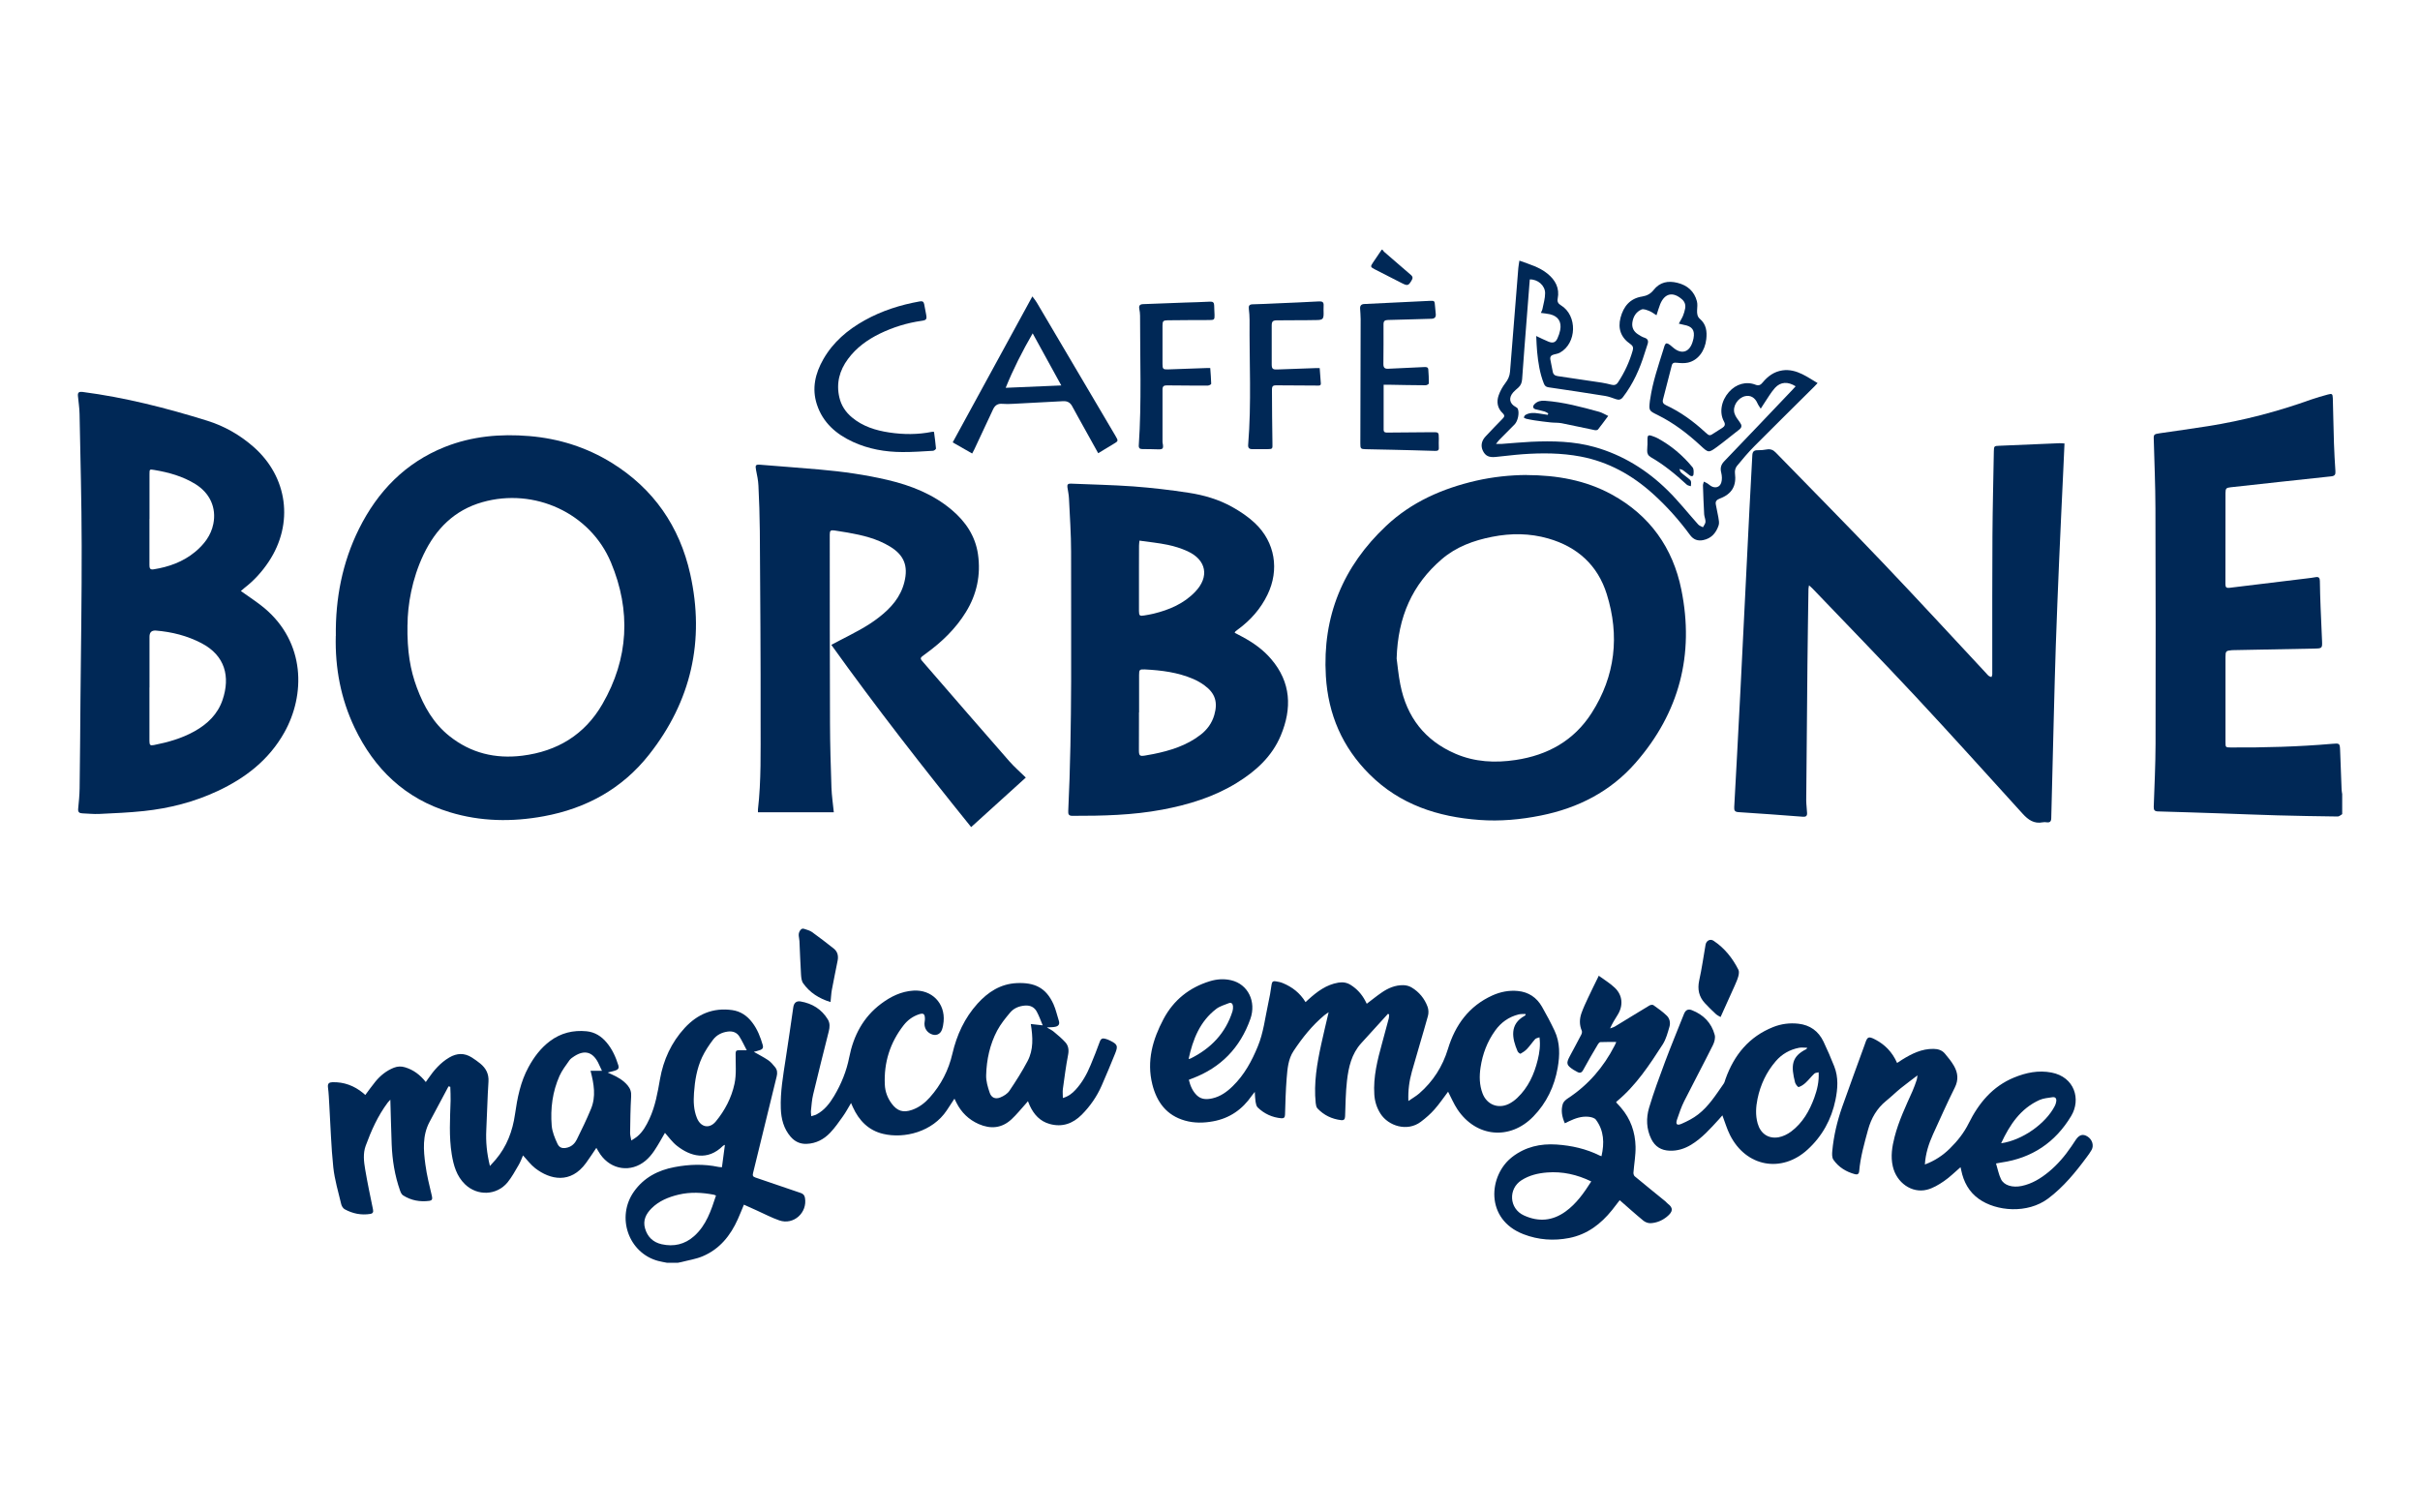
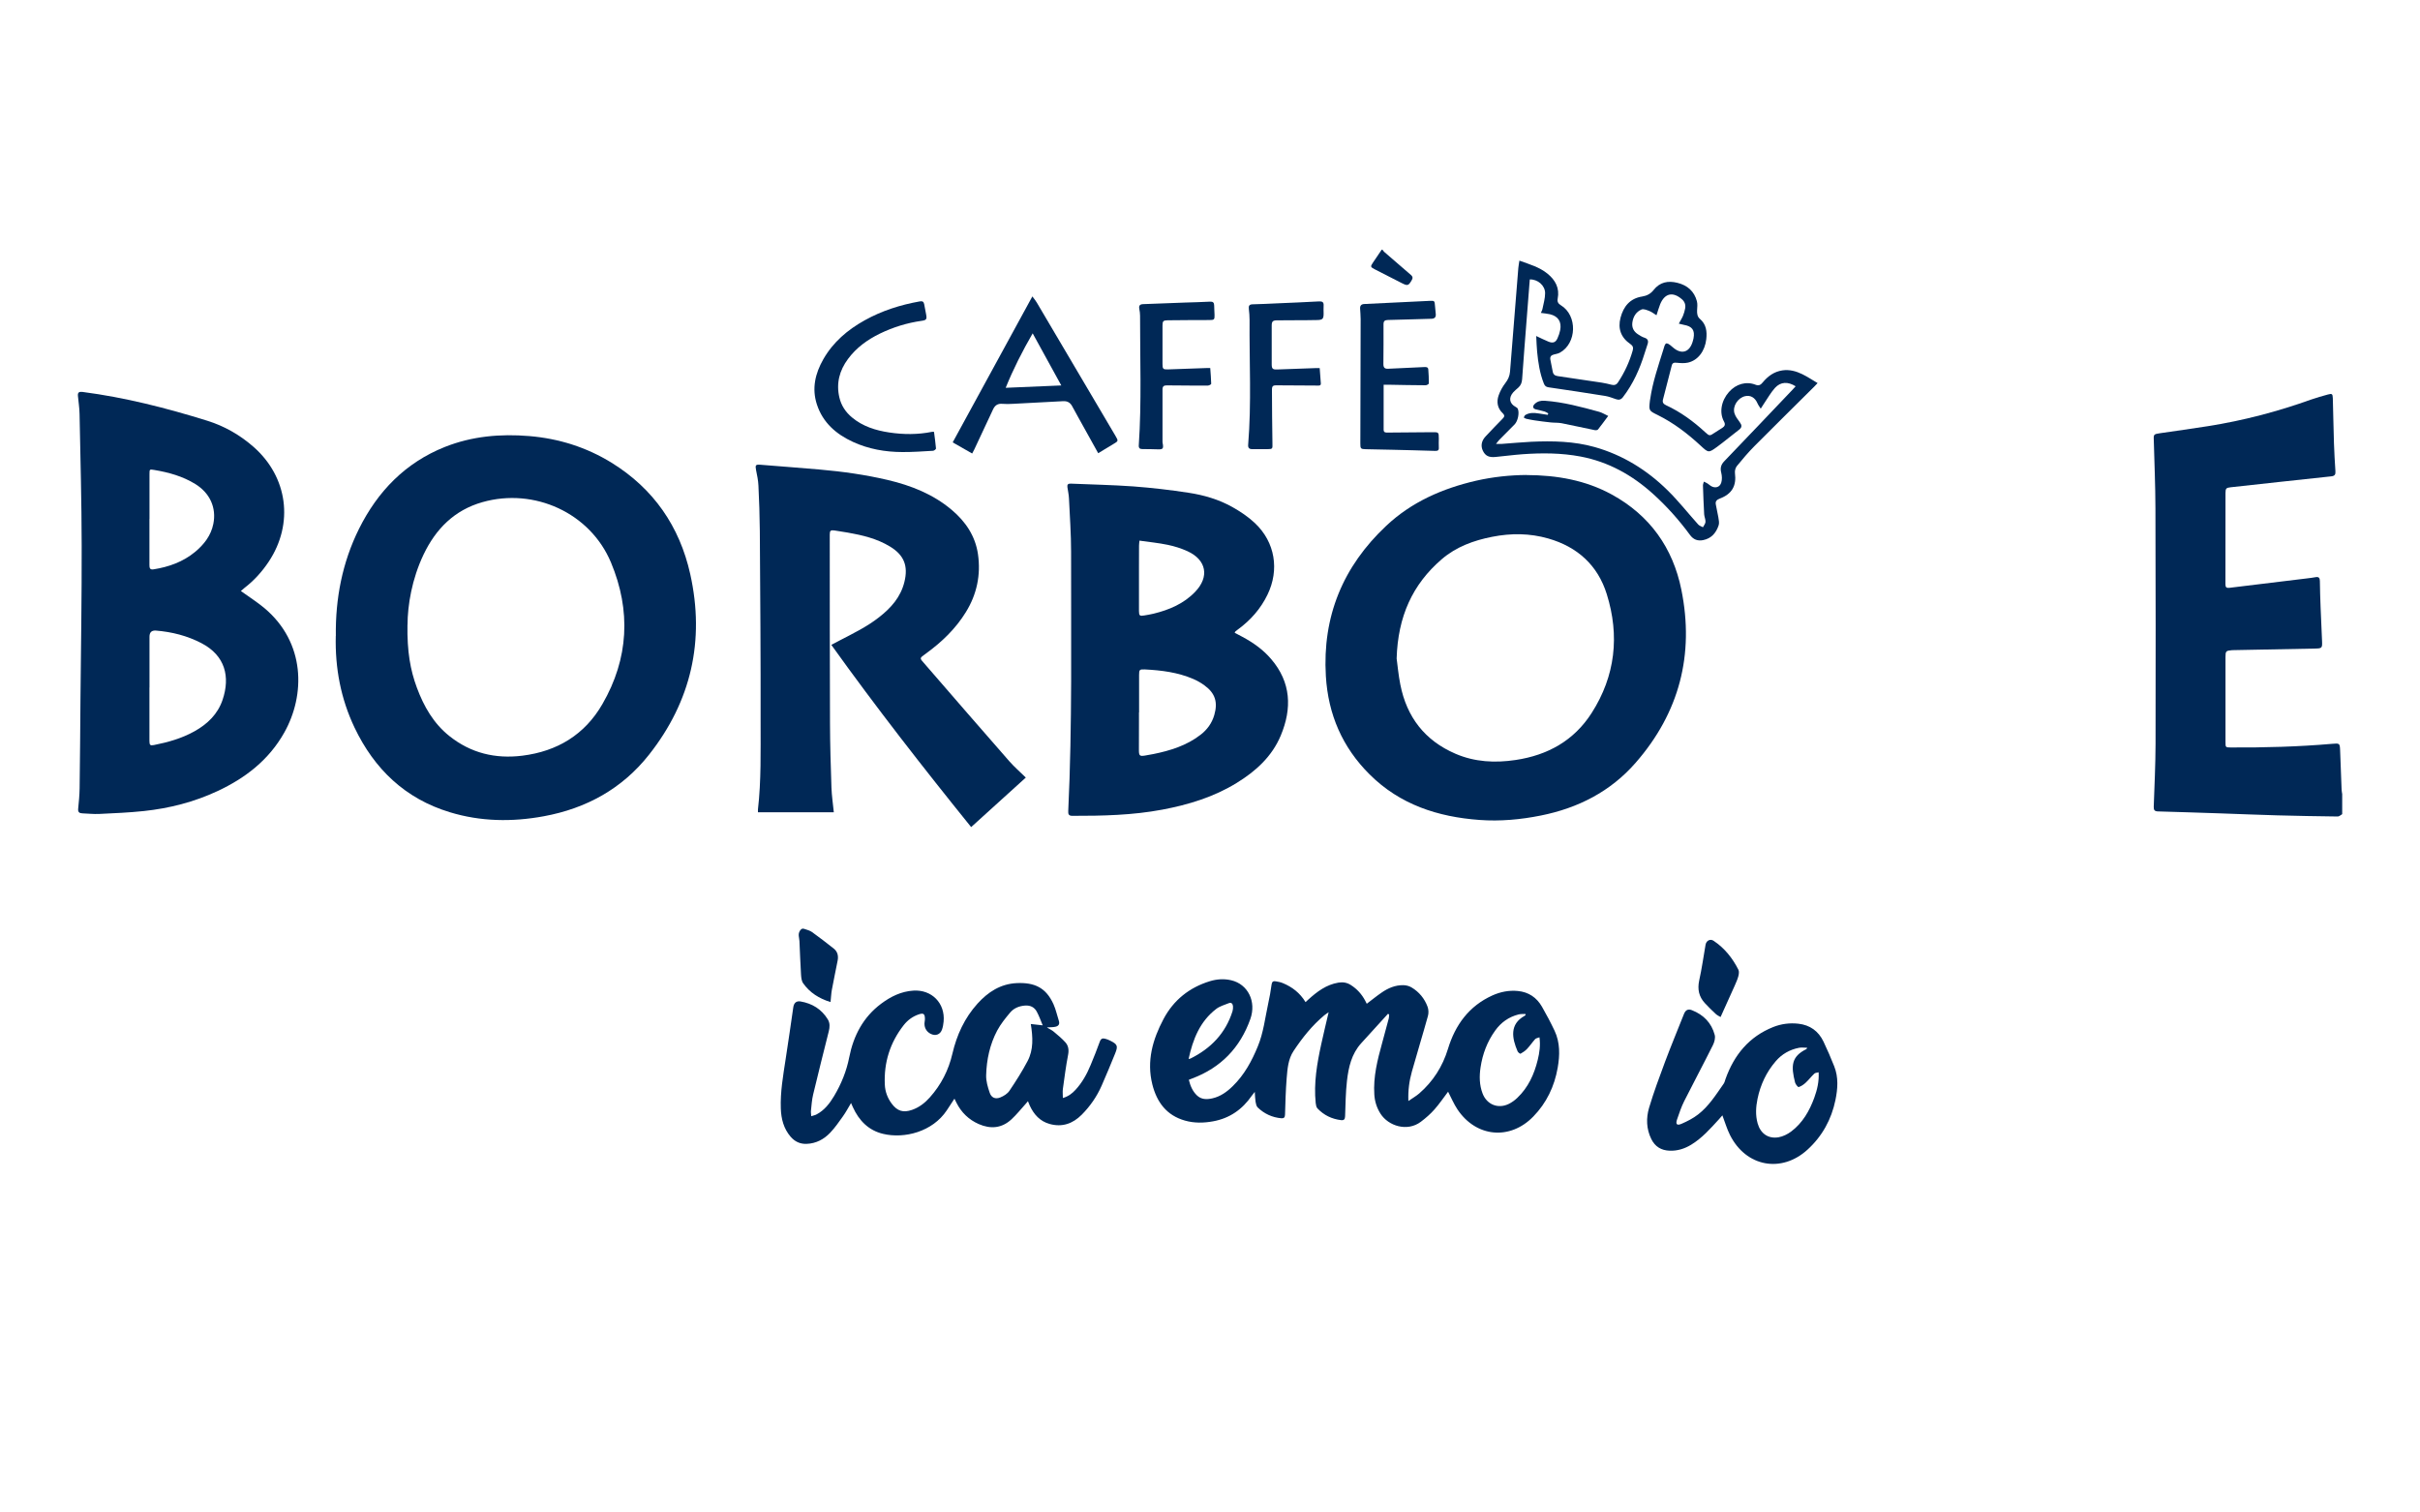
<svg xmlns="http://www.w3.org/2000/svg" id="Livello_1" data-name="Livello 1" viewBox="0 0 400 250">
  <defs>
    <style>      .cls-1 {        fill: #002856;        stroke-width: 0px;      }    </style>
  </defs>
  <g id="UGX9up">
    <g>
      <path class="cls-1" d="M387.13,134.58c-.24.13-.49.39-.73.38-3.33-.04-6.67-.1-10-.19-3.17-.09-6.34-.22-9.51-.33-3.39-.11-6.79-.23-10.18-.32-.56-.01-.74-.21-.72-.77.12-3.48.29-6.95.3-10.43.03-12.97.02-25.94-.02-38.91-.01-3.84-.18-7.69-.28-11.53-.02-.66.09-.74,1.02-.87,2.65-.38,5.3-.76,7.94-1.17,5.83-.92,11.51-2.41,17.06-4.4.9-.32,1.83-.57,2.76-.83.69-.19.79-.12.82.61.07,2.49.11,4.99.19,7.48.05,1.53.14,3.06.24,4.59.04.55-.11.79-.72.85-5.53.58-11.06,1.2-16.58,1.8-.75.08-.87.19-.87.96,0,5.01,0,10.02-.01,15.04,0,.51.13.68.67.62,4.28-.53,8.56-1.04,12.84-1.56.47-.06.93-.11,1.4-.2.52-.09.69.12.7.62.02,1.45.06,2.9.12,4.36.07,1.86.16,3.72.24,5.58.05,1.15-.01,1.22-1.14,1.24-4.48.09-8.96.18-13.44.26-.1,0-.2,0-.31.01-1,.08-1.07.16-1.07,1.14,0,4.69,0,9.37,0,14.06,0,.86.02.87.85.88,5.59.03,11.17-.12,16.74-.6,1.29-.11,1.31-.12,1.36,1.15.09,2.13.16,4.25.24,6.38.01.26.06.52.1.78v3.31Z" />
-       <path class="cls-1" d="M110.27,208.73c-.5-.1-1-.18-1.49-.31-4.9-1.31-6.98-7.25-3.99-11.47,1.64-2.31,3.98-3.53,6.71-4.04,2.41-.46,4.83-.54,7.25-.03.17.04.35.03.58.05.16-1.23.32-2.42.49-3.7-.16.08-.25.1-.31.16-2.58,2.57-5.43,1.73-7.62,0-.77-.6-1.35-1.44-1.98-2.14-.55.94-1.11,1.98-1.77,2.96-.4.6-.89,1.18-1.45,1.65-2.41,2-5.66,1.52-7.46-1.05-.24-.35-.45-.73-.66-1.08-.57.84-1.11,1.68-1.7,2.49-2.55,3.52-5.95,2.77-8.4.88-.76-.59-1.35-1.4-2.02-2.12-.22.5-.43,1.09-.75,1.63-.57.97-1.11,1.97-1.81,2.83-1.8,2.17-4.98,2.28-7.02.32-1.4-1.35-1.9-3.11-2.2-4.95-.48-2.95-.28-5.92-.19-8.88.02-.76-.03-1.53-.05-2.29-.1-.03-.19-.05-.29-.08-1.05,1.97-2.11,3.93-3.15,5.9-1.19,2.24-1,4.65-.68,7.02.23,1.77.68,3.52,1.09,5.27.11.47-.03.69-.43.74-1.55.2-3.02-.06-4.35-.91-.24-.15-.4-.51-.5-.8-.87-2.47-1.28-5.03-1.38-7.63-.09-2.43-.15-4.86-.22-7.38-.17.19-.32.33-.45.5-1.62,2.17-2.71,4.61-3.63,7.13-.46,1.27-.3,2.6-.08,3.89.37,2.21.84,4.41,1.29,6.61.09.43,0,.67-.44.75-1.51.24-2.93-.05-4.25-.78-.26-.15-.49-.52-.56-.83-.48-2.02-1.09-4.04-1.31-6.1-.36-3.41-.45-6.85-.66-10.28-.06-.98-.09-1.96-.22-2.94-.08-.63.19-.82.72-.84,1.92-.06,3.61.58,5.09,1.79.12.1.24.22.36.32.56-.75,1.09-1.5,1.67-2.21.83-1.01,1.82-1.81,3.06-2.3.62-.24,1.22-.26,1.86-.06,1.38.42,2.47,1.24,3.41,2.43.15-.21.27-.38.39-.56.95-1.38,2.01-2.62,3.48-3.49,1.27-.75,2.51-.79,3.75,0,.48.31.95.64,1.39,1,.93.77,1.43,1.7,1.35,2.98-.18,2.65-.22,5.31-.36,7.97-.1,1.96.08,3.87.6,5.98.38-.43.68-.74.96-1.07,1.83-2.16,2.79-4.72,3.18-7.46.39-2.73.91-5.4,2.25-7.84.9-1.65,2.01-3.13,3.53-4.27,1.81-1.36,3.85-1.85,6.07-1.63,1.35.14,2.43.82,3.29,1.85.94,1.11,1.52,2.41,1.95,3.79.13.41-.03.66-.36.79-.43.17-.89.25-1.41.39.21.1.41.19.62.28,1.02.45,1.97.99,2.7,1.87.43.52.61,1.08.56,1.8-.12,2.02-.14,4.04-.17,6.06,0,.36.12.72.2,1.22.38-.25.69-.41.96-.64.95-.79,1.53-1.85,2.04-2.95.96-2.08,1.35-4.31,1.74-6.55.56-3.18,1.87-6.05,4.07-8.45,2.11-2.29,4.7-3.41,7.87-2.96,1.4.2,2.46.94,3.3,2.04.86,1.12,1.36,2.41,1.75,3.76.11.39-.03.65-.38.78-.37.14-.77.23-1.1.32.78.45,1.6.86,2.36,1.37.45.3.81.74,1.16,1.17.35.43.4.94.26,1.51-1.31,5.32-2.6,10.64-3.9,15.95-.1.41-.08.62.37.77,2.5.84,4.98,1.71,7.48,2.55.42.14.64.36.72.8.44,2.46-1.88,4.56-4.24,3.74-1.27-.44-2.47-1.08-3.7-1.63-.7-.32-1.41-.64-2.15-.97-.35.84-.66,1.63-1.01,2.41-1.22,2.72-3.01,4.94-5.81,6.12-1.11.47-2.35.65-3.53.96-.2.05-.4.08-.59.12h-1.72ZM99.5,176.99c-.24-.5-.43-.95-.65-1.38-.92-1.75-2.23-2.1-3.9-1.04-.31.2-.64.41-.84.7-.58.83-1.22,1.65-1.63,2.57-1.16,2.61-1.52,5.39-1.29,8.21.08,1.02.51,2.05.95,3,.34.74.94.84,1.73.61.7-.21,1.17-.71,1.47-1.31.82-1.66,1.63-3.33,2.34-5.05.86-2.07.49-4.14-.07-6.31h1.91ZM123.43,173.6c-.43-.82-.78-1.58-1.22-2.28-.43-.67-1.1-.92-1.92-.81-.98.13-1.83.56-2.41,1.32-.7.92-1.35,1.9-1.84,2.94-.86,1.85-1.19,3.85-1.33,5.88-.1,1.42-.06,2.82.49,4.16.63,1.53,2.06,1.83,3.12.55,1.5-1.82,2.59-3.92,3.08-6.2.35-1.6.17-3.32.19-4.99,0-.36.06-.56.43-.57.4,0,.81,0,1.42,0ZM118.35,197.61c-.16-.06-.25-.11-.34-.13-1.95-.38-3.9-.48-5.84-.02-1.67.4-3.24,1.03-4.48,2.27-.91.91-1.46,1.98-1.07,3.32.4,1.4,1.33,2.29,2.74,2.61,2,.45,3.83.03,5.37-1.34,2.01-1.79,2.81-4.24,3.62-6.72Z" />
      <path class="cls-1" d="M228.5,41.27c.1.12.18.26.29.36,1.47,1.27,2.93,2.55,4.41,3.81.31.26.36.5.16.84-.55.96-.69,1.01-1.67.51-1.49-.76-2.99-1.52-4.48-2.29-.7-.36-.72-.44-.27-1.1.48-.71.96-1.42,1.44-2.13.04,0,.08,0,.12,0Z" />
      <path class="cls-1" d="M55.51,105.12c-.08-6.17,1.06-12.13,3.83-17.71,3.09-6.2,7.65-10.92,14.18-13.53,4.5-1.79,9.19-2.2,13.98-1.8,4.87.41,9.42,1.84,13.58,4.4,6.94,4.29,11.25,10.52,13.01,18.42,2.44,10.98.16,21.01-6.81,29.84-4.44,5.63-10.38,8.89-17.4,10.18-5.22.96-10.43.89-15.54-.67-7.37-2.24-12.47-7.13-15.74-13.99-2.27-4.77-3.23-9.84-3.1-15.15ZM67.35,103.28c-.07,4.38.46,7.44,1.56,10.4,1.15,3.09,2.75,5.9,5.38,7.99,3.53,2.81,7.57,3.79,12.03,3.24,5.79-.72,10.33-3.47,13.25-8.53,4.36-7.53,4.74-15.46,1.42-23.4-3.43-8.21-12.69-12.41-21.25-9.98-4.62,1.31-7.69,4.4-9.72,8.64-1.94,4.06-2.65,8.39-2.66,11.64Z" />
-       <path class="cls-1" d="M341.24,73.29c-.07,1.53-.13,2.98-.2,4.42-.23,5.01-.48,10.01-.69,15.02-.2,4.68-.39,9.36-.55,14.04-.13,3.78-.22,7.57-.32,11.35-.15,5.71-.29,11.41-.43,17.12-.01.53-.22.75-.74.68-.22-.03-.46-.05-.67,0-1.43.28-2.4-.41-3.31-1.41-5.89-6.48-11.74-12.99-17.72-19.4-5.6-6-11.32-11.88-16.99-17.8-.16-.17-.35-.32-.61-.56-.04.28-.09.43-.09.59-.06,4.17-.13,8.35-.17,12.52-.08,7.47-.14,14.93-.2,22.4,0,.71.11,1.43.14,2.14.02.46-.19.64-.68.6-3.55-.27-7.1-.54-10.65-.76-.64-.04-.74-.3-.71-.84.17-2.88.32-5.76.47-8.64.19-3.57.38-7.15.56-10.72.28-5.56.55-11.11.83-16.67.22-4.43.43-8.87.66-13.3.15-2.94.32-5.88.47-8.82.03-.59.26-.84.87-.83.51.01,1.02-.04,1.52-.13.61-.11,1.07.08,1.48.51,5.88,6.04,11.81,12.03,17.62,18.13,5.79,6.07,11.47,12.25,17.19,18.38.13.13.23.29.38.4.13.1.3.14.46.21.05-.15.14-.29.14-.44.01-.88,0-1.76,0-2.64,0-6.77-.01-13.54.03-20.32.03-4.64.15-9.29.23-13.93.02-.86.06-.88.91-.91,3.31-.14,6.62-.29,9.93-.42.24-.01.48.02.82.04Z" />
      <path class="cls-1" d="M39.81,97.69c1.35.97,2.69,1.82,3.89,2.82,6.79,5.7,6.8,14.34,3.28,20.59-2.54,4.51-6.42,7.51-11.03,9.66-3.87,1.81-7.96,2.85-12.19,3.3-2.46.26-4.93.36-7.4.48-.91.04-1.84-.07-2.75-.1-.5-.02-.74-.2-.69-.75.11-1.12.22-2.24.24-3.36.07-4.95.1-9.9.14-14.85.08-8.43.22-16.86.2-25.29-.01-7.26-.21-14.52-.35-21.78-.02-1-.18-1.99-.27-2.99-.05-.55.2-.71.74-.64,7.03.91,13.88,2.66,20.63,4.76,2.83.88,5.39,2.34,7.64,4.31,5.69,4.98,6.71,12.7,2.52,19-1.1,1.65-2.41,3.1-3.98,4.31-.22.17-.42.36-.62.53ZM24.7,113.64c0,2.94,0,5.89,0,8.83,0,.68.13.8.74.68,2.33-.46,4.6-1.1,6.7-2.27,2.16-1.21,3.86-2.84,4.66-5.23,1.26-3.77.45-7.28-3.5-9.34-2.36-1.23-4.87-1.86-7.5-2.08q-1.09-.09-1.09,1.01c0,2.8,0,5.6,0,8.4ZM24.7,85.77c0,2.54,0,5.07,0,7.61,0,.46.05.83.67.73,2.52-.4,4.87-1.23,6.87-2.88,1.48-1.23,2.63-2.7,3.02-4.63.54-2.67-.56-5.1-2.97-6.59-2.09-1.29-4.4-1.93-6.79-2.33-.78-.13-.79-.13-.79.66,0,2.47,0,4.95,0,7.42Z" />
      <path class="cls-1" d="M252.29,78.52c5.08.02,9.79.85,14.14,3.23,6.28,3.45,10.08,8.81,11.48,15.72,2.17,10.72-.33,20.33-7.55,28.6-4.16,4.77-9.53,7.5-15.68,8.73-3.34.67-6.73.98-10.13.73-6.88-.5-13.15-2.53-18.17-7.53-4.5-4.48-6.85-9.9-7.23-16.25-.59-9.88,2.83-18.12,9.98-24.84,4.19-3.94,9.29-6.17,14.84-7.45,2.8-.64,5.64-.93,8.32-.95ZM230.85,108.85c.15,1.08.29,2.71.61,4.31,1.06,5.37,4.05,9.25,9.12,11.43,3.19,1.37,6.53,1.54,9.93,1.03,5.31-.79,9.66-3.21,12.58-7.78,3.91-6.12,4.64-12.76,2.49-19.64-1.49-4.77-4.85-7.81-9.66-9.19-3.07-.88-6.16-.9-9.29-.28-3.06.6-5.93,1.65-8.31,3.69-4.85,4.16-7.27,9.49-7.47,16.43Z" />
      <path class="cls-1" d="M169.56,128.52c-3.03,2.75-6,5.44-9.04,8.19-7.95-9.85-15.72-19.8-23.11-30.12.48-.26.93-.49,1.38-.73,2.23-1.16,4.5-2.26,6.49-3.82,1.98-1.54,3.59-3.33,4.21-5.86.65-2.64-.06-4.43-2.38-5.84-2.15-1.31-4.55-1.88-7-2.31-.72-.13-1.45-.24-2.18-.35-.63-.09-.78.03-.78.66,0,10.39,0,20.79.04,31.18.01,3.56.12,7.12.24,10.68.05,1.34.25,2.68.39,4.06h-12.54c0-.17-.01-.31,0-.45.55-4.79.43-9.6.44-14.41.02-10.56-.06-21.12-.13-31.67-.02-2.5-.11-4.99-.23-7.48-.04-.85-.22-1.7-.39-2.54-.16-.83-.08-.96.74-.89,3.26.26,6.52.51,9.78.79,3.79.33,7.56.86,11.26,1.73,3.86.91,7.49,2.35,10.56,4.94,2.29,1.93,3.9,4.31,4.34,7.33.49,3.42-.19,6.64-2.01,9.58-1.69,2.74-3.97,4.93-6.56,6.81-1.18.86-1.11.73-.22,1.76,4.65,5.37,9.29,10.73,13.97,16.07.82.93,1.76,1.75,2.7,2.67Z" />
      <path class="cls-1" d="M204.08,104.59c.43.22.84.44,1.25.66,1.8.96,3.45,2.13,4.78,3.69,3.3,3.85,3.46,8.15,1.59,12.63-1.45,3.47-4.12,5.89-7.27,7.83-3.8,2.34-7.98,3.61-12.33,4.43-4.91.92-9.87,1.03-14.85,1.02-.61,0-.71-.28-.68-.8.68-14.27.44-28.55.47-42.83,0-2.94-.21-5.88-.35-8.83-.03-.63-.17-1.25-.26-1.88-.06-.42.12-.59.55-.57,3.45.15,6.91.21,10.36.46,3.05.23,6.1.58,9.13,1.05,2.51.38,4.97,1.1,7.19,2.34,1.34.75,2.66,1.63,3.78,2.69,3.32,3.14,4.06,7.7,2.06,11.82-1.13,2.33-2.79,4.21-4.88,5.74-.13.1-.26.19-.39.3-.06.05-.09.13-.16.26ZM188.26,117.76c0,.49,0,.98,0,1.47,0,1.59,0,3.19-.01,4.78,0,.89.14,1.02.99.88.46-.08.93-.16,1.39-.25,2.8-.57,5.5-1.4,7.81-3.19,1.1-.85,1.88-1.92,2.27-3.27.61-2.11.15-3.6-1.62-4.89-.57-.42-1.2-.78-1.85-1.06-2.55-1.1-5.26-1.44-8.01-1.58-.87-.04-.95.04-.95.91,0,2.06,0,4.13,0,6.19ZM188.34,89.37c-.04.4-.07.62-.07.84,0,1.12-.01,2.25-.01,3.37,0,2.47,0,4.95,0,7.42,0,.76.13.86.87.73.52-.09,1.05-.17,1.56-.3,2.58-.63,4.98-1.65,6.85-3.6,2.4-2.49,1.88-5.28-1.26-6.72-1.03-.47-2.14-.82-3.25-1.05-1.53-.32-3.09-.47-4.7-.7Z" />
      <path class="cls-1" d="M239.36,180.44c-.73.96-1.43,2-2.25,2.93-.67.76-1.45,1.44-2.26,2.05-2.25,1.7-5.38.69-6.67-1.34-.62-.97-.95-2.03-1.02-3.17-.19-2.93.52-5.72,1.29-8.5.38-1.36.74-2.72,1.1-4.08.05-.2.04-.42.06-.64-.06-.04-.12-.08-.19-.12-1.48,1.62-2.96,3.25-4.43,4.87-1.6,1.76-2.09,3.96-2.35,6.2-.22,1.94-.24,3.91-.31,5.87-.02.49-.18.69-.65.64-1.54-.18-2.86-.82-3.92-1.94-.2-.21-.25-.59-.29-.9-.34-3.3.22-6.52.92-9.73.37-1.71.79-3.42,1.22-5.27-.3.21-.52.35-.73.52-2.01,1.68-3.63,3.72-5.07,5.89-.9,1.35-1.01,2.97-1.14,4.54-.16,1.99-.21,4-.27,6-.01.44-.2.61-.59.58-1.52-.13-2.84-.74-3.93-1.79-.22-.21-.29-.62-.35-.95-.08-.48-.08-.97-.13-1.62-.22.28-.37.46-.5.64-1.56,2.26-3.65,3.72-6.37,4.22-1.56.29-3.14.32-4.68-.12-3.03-.86-4.64-3.04-5.38-5.97-.97-3.87.05-7.43,1.84-10.8,1.66-3.14,4.27-5.23,7.68-6.27,1.15-.35,2.34-.43,3.52-.15,2.77.65,4.18,3.52,3.16,6.4-1.69,4.76-4.88,8.05-9.61,9.83-.17.06-.34.13-.56.22.24.98.61,1.88,1.34,2.58.73.7,1.63.69,2.54.49,1.34-.3,2.42-1.08,3.38-2.02,1.91-1.86,3.15-4.15,4.15-6.59.93-2.26,1.19-4.66,1.7-7.01.23-1.06.43-2.12.57-3.2.06-.48.29-.6.68-.53.4.07.81.14,1.18.3,1.55.64,2.83,1.62,3.75,3.14.17-.16.32-.3.48-.44,1.44-1.3,2.96-2.45,4.95-2.78.74-.12,1.41-.02,2.05.39,1.03.65,1.81,1.52,2.38,2.59.09.18.18.35.26.51.85-.64,1.64-1.29,2.48-1.86,1.06-.73,2.23-1.23,3.54-1.21.47,0,.98.13,1.38.37,1.25.74,2.15,1.84,2.65,3.19.17.46.2,1.06.06,1.54-.85,3.07-1.79,6.11-2.65,9.18-.43,1.53-.65,3.1-.58,4.87.67-.47,1.28-.81,1.79-1.25,2.29-1.99,3.86-4.45,4.75-7.36,1.21-3.98,3.48-7.1,7.36-8.85,1.32-.59,2.72-.87,4.18-.73,1.79.17,3.12,1.07,4,2.6.74,1.29,1.44,2.61,2.08,3.96.93,1.97.88,4.05.52,6.13-.54,3.08-1.84,5.81-4.02,8.05-3.85,3.98-9.47,3.45-12.55-1.17-.61-.91-1.03-1.94-1.54-2.91ZM254.45,171.46c-.28.11-.56.14-.7.29-.47.52-.86,1.11-1.34,1.62-.3.32-.69.58-1.08.8-.07.04-.4-.21-.48-.38-.95-2.19-1.36-4.5,1.15-5.88.06-.04.11-.1.17-.15,0-.05-.02-.1-.02-.16-.39.02-.79-.02-1.16.08-1.61.41-2.88,1.31-3.85,2.66-1.32,1.83-2.09,3.88-2.42,6.09-.22,1.45-.2,2.9.33,4.3.7,1.85,2.57,2.61,4.35,1.73.5-.25.98-.6,1.39-.99,1.81-1.72,2.8-3.9,3.38-6.28.29-1.19.47-2.39.29-3.72ZM196.46,175.04c.16-.04.24-.04.31-.07,3.37-1.67,5.8-4.18,6.95-7.82.08-.26.1-.57.08-.84-.04-.41-.28-.67-.71-.49-.69.28-1.46.49-2.04.93-2.72,2.07-3.88,5.03-4.59,8.3Z" />
      <path class="cls-1" d="M173.09,169.86c.42.25.77.41,1.06.65.67.56,1.35,1.12,1.93,1.76.53.58.62,1.29.46,2.11-.36,1.86-.6,3.75-.86,5.63-.06.45,0,.92,0,1.48.93-.27,1.54-.76,2.08-1.34,1.11-1.2,1.89-2.61,2.51-4.11.53-1.28,1.05-2.57,1.52-3.88.18-.49.45-.58.87-.47.27.07.55.17.8.3,1.26.62,1.37.89.85,2.17-.73,1.78-1.45,3.55-2.23,5.31-.79,1.79-1.9,3.39-3.28,4.78-1.48,1.48-3.23,2.11-5.31,1.53-1.6-.45-2.59-1.56-3.27-3.01-.1-.22-.19-.45-.31-.75-.14.17-.24.3-.36.42-.78.86-1.51,1.78-2.36,2.57-1.6,1.48-3.44,1.65-5.41.79-1.66-.73-2.88-1.92-3.69-3.53-.1-.2-.2-.4-.33-.67-.44.68-.85,1.3-1.26,1.92-2.36,3.56-7.01,4.73-10.52,3.9-2.42-.57-4-2.2-5.01-4.42-.09-.2-.18-.41-.3-.68-.47.78-.86,1.53-1.35,2.21-.66.93-1.32,1.88-2.1,2.7-1.04,1.09-2.33,1.78-3.89,1.84-1.08.04-1.95-.37-2.65-1.18-1.15-1.34-1.56-2.95-1.62-4.66-.1-2.73.38-5.42.79-8.11.44-2.87.86-5.74,1.27-8.61.1-.72.49-1.1,1.2-.98,1.93.33,3.48,1.28,4.51,2.97.37.61.33,1.27.16,1.96-.88,3.48-1.75,6.97-2.59,10.47-.21.87-.26,1.78-.36,2.67-.03.26.03.52.05.9.36-.12.65-.17.9-.31,1.29-.69,2.15-1.81,2.88-3.03,1.18-1.99,2.05-4.1,2.5-6.41.7-3.55,2.3-6.63,5.28-8.85,1.58-1.18,3.3-2.03,5.31-2.16,3.04-.2,5.29,2.07,5.01,5.11-.04.44-.12.9-.26,1.31-.29.85-1.08,1.13-1.89.72-.76-.39-1.14-1.17-.98-2.04.03-.16.04-.33.04-.49-.02-.78-.26-.94-1-.69-1.02.34-1.85.95-2.51,1.79-2.26,2.89-3.29,6.18-3.12,9.83.05,1.14.44,2.2,1.13,3.13.93,1.25,1.91,1.55,3.38,1.04,1.17-.41,2.12-1.15,2.93-2.06,1.86-2.08,3.1-4.5,3.73-7.22.72-3.1,2.01-5.91,4.16-8.29,1.73-1.91,3.79-3.25,6.45-3.38,2.96-.14,4.87.74,6.11,3.51.39.87.58,1.82.88,2.73.18.57-.09.88-.6.98-.4.08-.81.07-1.34.1ZM172.34,169.46c-.32-.77-.59-1.54-.97-2.24-.4-.75-1.07-1.07-1.94-1.01-.96.07-1.84.42-2.44,1.13-.8.94-1.59,1.93-2.17,3.01-1.21,2.29-1.75,4.8-1.82,7.37-.03.97.27,1.98.59,2.91.28.82.94,1.09,1.74.77.58-.23,1.2-.62,1.53-1.12,1.07-1.59,2.1-3.21,2.99-4.9.99-1.88.88-3.92.53-6.12.6.07,1.23.14,1.97.22Z" />
-       <path class="cls-1" d="M324.05,192.93c-.95.81-1.77,1.65-2.73,2.3-.86.59-1.82,1.17-2.82,1.42-2.5.63-5.03-1.16-5.64-3.86-.38-1.64-.12-3.25.29-4.85.68-2.65,1.85-5.1,2.96-7.58.27-.61.49-1.25.71-1.89.06-.18.06-.38.12-.72-1.01.78-1.92,1.43-2.79,2.14-.82.67-1.58,1.42-2.41,2.09-1.53,1.25-2.45,2.86-2.97,4.75-.62,2.27-1.27,4.53-1.47,6.88-.04.44-.3.58-.67.48-1.47-.39-2.72-1.15-3.59-2.4-.25-.36-.23-.98-.18-1.47.23-2.47.8-4.88,1.62-7.22,1.22-3.47,2.5-6.91,3.75-10.37.03-.08.06-.15.08-.23.34-1.03.56-1.13,1.56-.62,1.68.85,2.92,2.14,3.7,3.92.29-.19.55-.37.82-.54,1.6-.99,3.25-1.82,5.2-1.79.74.01,1.4.21,1.87.77.55.65,1.1,1.32,1.52,2.06.64,1.13.77,2.28.13,3.56-1.27,2.54-2.42,5.14-3.6,7.72-.71,1.57-1.24,3.19-1.35,5,1.61-.6,2.97-1.49,4.14-2.65,1.24-1.22,2.31-2.56,3.1-4.15,1.66-3.34,3.94-6.12,7.52-7.58,1.98-.81,4.01-1.23,6.16-.82,3.83.73,4.92,4.43,3.26,7.19-2.62,4.36-6.47,6.95-11.53,7.68-.24.03-.47.09-.89.16.28.91.44,1.8.82,2.59.51,1.05,1.9,1.44,3.42,1.13,1.71-.36,3.14-1.24,4.47-2.33,1.47-1.21,2.68-2.64,3.74-4.2.25-.37.49-.75.75-1.12.57-.83,1.16-.99,1.9-.54.79.48,1.12,1.48.7,2.23-.23.41-.51.79-.79,1.17-1.86,2.52-3.84,4.94-6.37,6.85-3.44,2.59-8.61,2.13-11.48.08-1.63-1.16-2.52-2.81-2.91-4.74-.03-.15-.07-.31-.11-.49ZM330.78,188.97c3.5-.51,7.36-3.23,8.87-6.19.11-.21.18-.46.22-.7.08-.48-.11-.8-.63-.72-.72.11-1.49.17-2.14.46-3.13,1.42-4.9,4.07-6.33,7.14Z" />
-       <path class="cls-1" d="M264.23,161.26c.88.65,1.86,1.23,2.66,1.99,1.33,1.25,1.45,2.98.47,4.53-.44.7-.88,1.4-1.23,2.21.27-.11.57-.18.82-.33,1.9-1.15,3.79-2.33,5.7-3.47.17-.1.5-.14.64-.05.76.54,1.54,1.09,2.21,1.74.49.47.63,1.19.44,1.84-.29.99-.56,2.04-1.1,2.89-2.19,3.4-4.42,6.8-7.58,9.42-.05.04-.08.09-.14.17.28.3.56.59.82.9,1.59,1.85,2.34,4.03,2.4,6.42.03,1.44-.24,2.88-.35,4.32-.01.19.07.47.21.59,1.68,1.4,3.39,2.77,5.08,4.15.14.12.25.28.39.38.92.69.89,1.31-.17,2.17-.77.62-1.67.99-2.64,1.05-.4.03-.9-.15-1.21-.4-1.33-1.09-2.6-2.24-3.93-3.4-.44.57-.84,1.1-1.26,1.63-1.86,2.31-4.11,4.03-7.09,4.62-2.57.5-5.09.32-7.54-.62-6.45-2.47-5.79-9.77-1.87-12.78,2.17-1.67,4.65-2.23,7.33-2.05,2.49.17,4.89.71,7.14,1.83.07.04.15.05.28.1.49-2.16.43-4.21-.92-6.03-.23-.31-.81-.45-1.25-.49-1.13-.11-2.18.26-3.19.74-.22.1-.44.21-.7.34-.47-1.06-.68-2.13-.33-3.22.12-.36.5-.69.84-.91,3.37-2.21,5.89-5.15,7.72-8.71.09-.18.17-.37.28-.6-.91,0-1.77-.02-2.63.02-.15,0-.33.22-.42.38-.82,1.39-1.65,2.78-2.41,4.2-.27.51-.56.59-1.01.34-.22-.12-.44-.23-.64-.36-1.13-.75-1.21-1.04-.59-2.21.63-1.19,1.28-2.37,1.9-3.57.1-.19.17-.48.09-.66-.41-.96-.39-1.93-.06-2.88.31-.88.71-1.73,1.11-2.58.53-1.14,1.1-2.27,1.74-3.58ZM263.02,195.28c-2.36-1.14-4.76-1.68-7.3-1.48-1.5.12-2.93.45-4.23,1.28-2.21,1.4-2.08,4.69.4,5.82,2.43,1.11,4.72.91,6.88-.65,1.79-1.29,3.03-3.06,4.25-4.97Z" />
      <path class="cls-1" d="M251.17,43.09c1.66.6,3.28,1.06,4.61,2.14,1.31,1.07,2.03,2.39,1.69,4.13-.1.51.08.83.53,1.1,2.76,1.67,2.65,6.29-.18,7.84-.3.16-.65.21-.99.3-.46.11-.66.38-.57.85.13.66.27,1.32.39,1.98.09.48.37.67.84.74,2.43.35,4.85.71,7.28,1.08.54.08,1.08.22,1.62.35.44.1.77.02,1.05-.4,1.08-1.63,1.89-3.38,2.43-5.27.13-.45.04-.77-.37-1.05-1.58-1.07-2.12-2.57-1.64-4.38.49-1.85,1.56-3.18,3.58-3.49.76-.12,1.39-.45,1.87-1.06,1.04-1.33,2.4-1.59,3.96-1.2,1.64.41,2.77,1.39,3.21,3.04.13.48.05,1.02.03,1.52-.02.53.04,1.04.47,1.4,1.05.9,1.19,2.08,1.05,3.35-.22,1.95-1.35,3.48-3,3.87-.6.14-1.26.09-1.88.03-.44-.05-.72.01-.83.46-.48,1.88-.96,3.75-1.45,5.63-.12.46.07.72.49.92,2.42,1.12,4.54,2.67,6.49,4.47.71.65.74.64,1.56.09.42-.29.87-.54,1.29-.82.39-.26.52-.56.26-1.03-.81-1.47-.47-3.43.81-4.88,1.18-1.34,2.86-1.82,4.42-1.2.54.21.85,0,1.16-.38.86-1.04,1.89-1.8,3.27-2,1.16-.17,2.25.13,3.26.62.86.42,1.65.95,2.55,1.48-.24.26-.39.42-.54.57-3.31,3.29-6.63,6.56-9.92,9.87-1.02,1.03-1.96,2.14-2.88,3.27-.24.29-.37.79-.32,1.17.27,2.1-.49,3.45-2.51,4.21-.47.18-.75.43-.66.94.12.71.3,1.42.42,2.13.07.45.19.96.05,1.36-.42,1.24-1.19,2.17-2.58,2.44-.9.17-1.59-.1-2.14-.84-1.82-2.48-3.86-4.77-6.15-6.83-3.44-3.1-7.36-5.28-11.95-6.15-3.18-.6-6.39-.61-9.6-.38-1.49.11-2.97.31-4.45.45-1.11.11-1.69-.19-2.09-1.01-.39-.8-.25-1.64.43-2.37.92-.99,1.86-1.96,2.8-2.92.33-.33.43-.55.03-.94-.86-.81-1.04-1.86-.66-2.94.25-.72.64-1.42,1.1-2.02.45-.58.72-1.17.78-1.89.45-5.71.91-11.41,1.37-17.12.03-.38.11-.76.18-1.24ZM277.51,53.46c.27-.51.51-.87.67-1.26.16-.39.28-.81.36-1.23.1-.58-.07-1.1-.52-1.49-1.5-1.32-2.86-1.02-3.61.8-.23.56-.38,1.15-.61,1.83-.41-.25-.77-.54-1.17-.7-.42-.16-.97-.4-1.31-.25-.89.38-1.38,1.18-1.51,2.16-.11.84.23,1.48.92,1.93.34.22.7.45,1.08.57.57.18.68.53.53,1.03-.16.53-.35,1.05-.51,1.57-.8,2.59-1.9,5.04-3.57,7.22-.34.44-.68.5-1.16.34-.58-.2-1.16-.43-1.75-.53-3.13-.5-6.26-.98-9.39-1.43-.45-.06-.63-.27-.78-.63-.67-1.69-.94-3.47-1.11-5.26-.08-.82-.1-1.64-.15-2.59.77.36,1.38.67,2.02.93.74.3,1.19.14,1.5-.56.19-.42.35-.88.44-1.33.27-1.39-.33-2.32-1.7-2.64-.47-.11-.96-.14-1.49-.22.1-.24.23-.46.27-.69.17-.85.43-1.71.43-2.57,0-1.28-1.23-2.32-2.53-2.27-.02.19-.03.39-.05.59-.14,1.83-.29,3.67-.43,5.5-.27,3.47-.55,6.93-.79,10.4-.04.58-.22,1.02-.64,1.4-.29.26-.6.5-.85.79-.78.91-.6,1.85.44,2.4.13.07.29.18.34.31.29.69,0,2.04-.54,2.58-.84.84-1.68,1.68-2.51,2.53-.16.17-.3.36-.56.69.41,0,.65.01.88,0,1.65-.12,3.3-.28,4.95-.36,3.53-.16,7.06-.09,10.47.87,4.65,1.31,8.68,3.81,12.1,7.19,1.79,1.76,3.35,3.75,5.03,5.62.19.21.52.3.78.45.15-.3.41-.59.42-.89.02-.41-.19-.83-.22-1.25-.09-1.59-.15-3.18-.2-4.77,0-.21.1-.42.15-.63.2.1.42.19.61.31.19.12.35.28.54.4.71.44,1.49.24,1.73-.56.15-.49.12-1.09,0-1.59-.21-.78-.07-1.35.5-1.94,3.77-3.92,7.52-7.87,11.27-11.81.17-.18.34-.37.52-.57-1.27-.8-2.48-.76-3.41.26-.7.78-1.22,1.72-1.82,2.6-.19.28-.36.56-.54.84-.18-.3-.41-.58-.54-.89-.4-.93-1.14-1.38-2.03-1.18-1.2.27-2.11,1.64-1.78,2.81.16.54.54,1.03.88,1.49.36.48.41.84-.1,1.24-1.22.93-2.39,1.92-3.63,2.83-1.43,1.04-1.44,1.01-2.76-.21-2.14-1.98-4.44-3.74-7.07-5.04-1.46-.72-1.47-.71-1.29-2.34.01-.1.03-.2.05-.3.4-2.79,1.32-5.43,2.15-8.1.34-1.09.32-1.59,1.57-.47,1.48,1.32,2.86.83,3.35-1.1.03-.12.07-.24.09-.36.25-1.35-.21-1.99-1.57-2.23-.27-.05-.54-.13-.85-.2Z" />
      <path class="cls-1" d="M284.69,184.36c-.18.2-.37.43-.57.65-1.41,1.54-2.79,3.11-4.6,4.21-1.09.66-2.27,1.03-3.55.98-1.39-.05-2.41-.67-3.03-1.93-.82-1.67-.87-3.44-.37-5.15.77-2.58,1.71-5.11,2.65-7.63.99-2.64,2.07-5.24,3.11-7.86.26-.67.67-.92,1.34-.65,1.9.75,3.22,2.09,3.75,4.07.14.51-.04,1.19-.29,1.69-1.55,3.11-3.19,6.17-4.75,9.27-.48.96-.83,2-1.18,3.02-.27.8-.03,1.06.75.72.96-.42,1.92-.91,2.74-1.55,1.77-1.37,2.95-3.27,4.22-5.08.16-.23.21-.53.31-.8,1.42-3.96,3.88-6.97,7.87-8.56,1.33-.53,2.73-.71,4.16-.55,1.92.21,3.32,1.22,4.15,2.95.64,1.34,1.23,2.71,1.78,4.1.72,1.82.58,3.7.2,5.56-.66,3.21-2.19,5.99-4.61,8.2-4.31,3.94-10.17,2.84-12.81-2.39-.52-1.02-.84-2.15-1.27-3.28ZM298.7,173.18c-.51,0-.94-.07-1.34.01-1.53.3-2.83,1.03-3.85,2.22-1.55,1.8-2.53,3.89-3.01,6.21-.28,1.36-.36,2.72.02,4.07.47,1.67,1.75,2.58,3.46,2.29.73-.13,1.48-.5,2.08-.95,1.89-1.42,3.02-3.4,3.82-5.58.48-1.33.81-2.69.72-4.21-.27.08-.56.07-.71.22-.51.48-.94,1.05-1.45,1.52-.33.3-.72.57-1.14.7-.11.04-.51-.45-.59-.74-.7-2.75-.64-4.3,1.88-5.54.01,0,.02-.03.12-.22Z" />
      <path class="cls-1" d="M170.64,49c.29.39.54.68.73,1.01,4.34,7.34,8.66,14.67,12.99,22.01.51.87.52.87-.34,1.38-.82.5-1.64.99-2.5,1.51-1.13-2.03-2.24-4.03-3.35-6.03-.33-.59-.65-1.18-.97-1.77-.32-.58-.79-.83-1.46-.8-2.78.16-5.55.3-8.33.44-.57.03-1.15.05-1.72,0-.76-.07-1.23.23-1.55.92-1.02,2.21-2.06,4.4-3.09,6.6-.1.22-.22.43-.36.69-1.09-.62-2.13-1.22-3.22-1.84,4.38-8.02,8.74-16.01,13.16-24.11ZM175.42,63.71c-1.6-2.9-3.13-5.69-4.73-8.61-1.71,2.96-3.19,5.86-4.46,9,3.12-.13,6.1-.26,9.19-.39Z" />
      <path class="cls-1" d="M228.7,63.61c0,2.52,0,4.97,0,7.42,0,.48.34.48.69.47,2.45-.02,4.91-.03,7.36-.06,1.04-.01,1.07,0,1.07,1.04,0,.49-.03.98,0,1.47.04.48-.16.59-.6.58-2.37-.08-4.74-.13-7.12-.19-1.45-.03-2.9-.05-4.36-.09-.82-.02-.9-.1-.89-.94.02-6.85.04-13.7.05-20.56,0-.59-.06-1.18-.09-1.77-.02-.48.21-.71.7-.73,3.59-.17,7.19-.35,10.78-.52.82-.04.84-.02.9.82.03.47.1.93.13,1.4.03.5-.21.73-.74.74-2.39.06-4.78.15-7.17.2-.53.01-.73.18-.73.71.01,2.19,0,4.38-.02,6.57,0,.57.19.81.79.78,2-.11,4-.17,6-.28.33-.02.6.03.63.39.06.77.1,1.55.09,2.32,0,.11-.35.31-.54.3-2.06-.01-4.13-.05-6.19-.09-.22,0-.44,0-.76,0Z" />
      <path class="cls-1" d="M154.38,71.37c.12.92.25,1.84.33,2.77,0,.11-.31.36-.48.37-1.69.1-3.39.22-5.08.21-2.83-.01-5.58-.49-8.17-1.68-2.78-1.28-4.97-3.18-5.95-6.17-.87-2.64-.29-5.13,1.05-7.48,1.62-2.84,4.01-4.87,6.83-6.44,2.85-1.59,5.91-2.56,9.11-3.13.44-.08.66.03.74.47.1.56.22,1.12.32,1.69.15.79.04.94-.75,1.05-2.41.34-4.7,1.05-6.89,2.11-2.07,1.01-3.9,2.33-5.28,4.2-1.41,1.9-1.97,4.02-1.42,6.36.31,1.34,1.04,2.43,2.1,3.31,1.77,1.47,3.88,2.13,6.12,2.47,2.36.36,4.73.37,7.08-.1.08-.02.16,0,.36,0Z" />
      <path class="cls-1" d="M200.04,60.84c.06.89.14,1.74.16,2.6,0,.1-.35.28-.54.29-1.35.02-2.7,0-4.05-.01-.92,0-1.84,0-2.76-.02-.48-.01-.71.17-.7.68.01,2.86,0,5.73,0,8.59,0,.1,0,.2.03.3.17.9.03,1.04-.87,1-.82-.04-1.63-.03-2.45-.04-.44,0-.67-.13-.63-.65.48-7.13.2-14.27.21-21.4,0-.36-.05-.73-.12-1.09-.11-.56.06-.8.64-.82,2.31-.09,4.61-.17,6.92-.26,1.37-.05,2.74-.07,4.11-.15.51-.03.7.16.7.65,0,.51.05,1.02.06,1.53.02.79-.05.86-.87.86-1.1,0-2.21,0-3.31.01-1.19,0-2.37.01-3.56.03-.74.01-.86.14-.86.86,0,2.13,0,4.25,0,6.38,0,.79.1.9.88.88,2.17-.07,4.33-.15,6.5-.23.14,0,.28,0,.52,0Z" />
      <path class="cls-1" d="M218.13,60.84c.07.87.14,1.7.19,2.53.02.41-.3.36-.56.36-1.68,0-3.35-.02-5.03-.03-.61,0-1.23,0-1.84-.01-.44-.01-.65.17-.65.61.02,2.98.02,5.97.08,8.95.02.94.06.98-.87.99-.82,0-1.64,0-2.45,0-.53,0-.74-.21-.69-.75.56-6.86.18-13.73.23-20.6,0-.61-.05-1.23-.12-1.83-.06-.51.07-.75.63-.76,1.35-.03,2.7-.1,4.04-.16,2.31-.1,4.62-.19,6.92-.32.55-.03.81.11.77.7-.03.43,0,.86,0,1.29,0,.9-.16,1.07-1.08,1.09-1.04.03-2.09.02-3.13.03-1.17,0-2.33,0-3.5.02-.7,0-.87.19-.87.88,0,2.13,0,4.25,0,6.38,0,.74.16.89.92.86,2.15-.07,4.29-.15,6.44-.23.18,0,.36,0,.55,0Z" />
      <path class="cls-1" d="M284.4,168.11c-.21-.13-.54-.27-.79-.5-.63-.58-1.24-1.18-1.82-1.81-.99-1.07-1.24-2.3-.93-3.74.43-1.95.71-3.93,1.05-5.9.12-.69.78-1.04,1.34-.65,1.81,1.21,3.12,2.86,4.09,4.78.14.28.08.73-.01,1.07-.14.53-.37,1.03-.59,1.54-.76,1.71-1.54,3.41-2.35,5.21Z" />
      <path class="cls-1" d="M137.27,165.63c-1.9-.59-3.43-1.56-4.52-3.11-.27-.38-.32-.96-.35-1.46-.12-1.83-.17-3.67-.26-5.51-.03-.58-.3-1.14.09-1.72.2-.3.4-.4.69-.3.44.15.93.27,1.3.53,1.22.88,2.42,1.8,3.6,2.74.64.51.78,1.22.63,1.99-.32,1.62-.66,3.24-.96,4.86-.11.62-.13,1.25-.21,1.98Z" />
      <path class="cls-1" d="M255.91,68.33c-.19-.1-.37-.24-.57-.3-.47-.14-.95-.23-1.43-.35-.55-.13-.66-.49-.25-.9.46-.46,1.03-.59,1.69-.54,3.07.22,6.03,1.02,8.98,1.83.49.14.95.43,1.49.68-.61.81-1.13,1.54-1.69,2.24-.09.11-.36.14-.52.11-1.84-.37-3.67-.79-5.51-1.15-.59-.11-1.21-.06-1.81-.13-.89-.09-1.77-.21-2.66-.34-.46-.07-.91-.16-1.37-.26-.14-.03-.27-.14-.4-.21.09-.14.14-.35.27-.42.69-.41,1.44-.37,2.2-.25.5.08,1,.15,1.49.23.03-.08.07-.17.1-.25Z" />
-       <path class="cls-1" d="M272.31,73.56c0-.37,0-.74,0-1.1,0-.45.2-.6.62-.45.36.13.74.25,1.08.44,2.23,1.21,4.14,2.83,5.75,4.79.22.27.2.81.15,1.21-.05.32-.38.32-.63.12-.37-.28-.73-.59-1.12-.86-.16-.11-.38-.13-.58-.19.09.2.13.44.28.58.37.35.8.63,1.19.96.17.14.39.3.44.49.07.25,0,.54-.01.82-.22-.08-.5-.11-.66-.25-1.85-1.71-3.78-3.3-5.97-4.56-.43-.25-.62-.63-.59-1.13.02-.29.03-.57.04-.86,0,0,.02,0,.03,0Z" />
+       <path class="cls-1" d="M272.31,73.56Z" />
    </g>
  </g>
</svg>